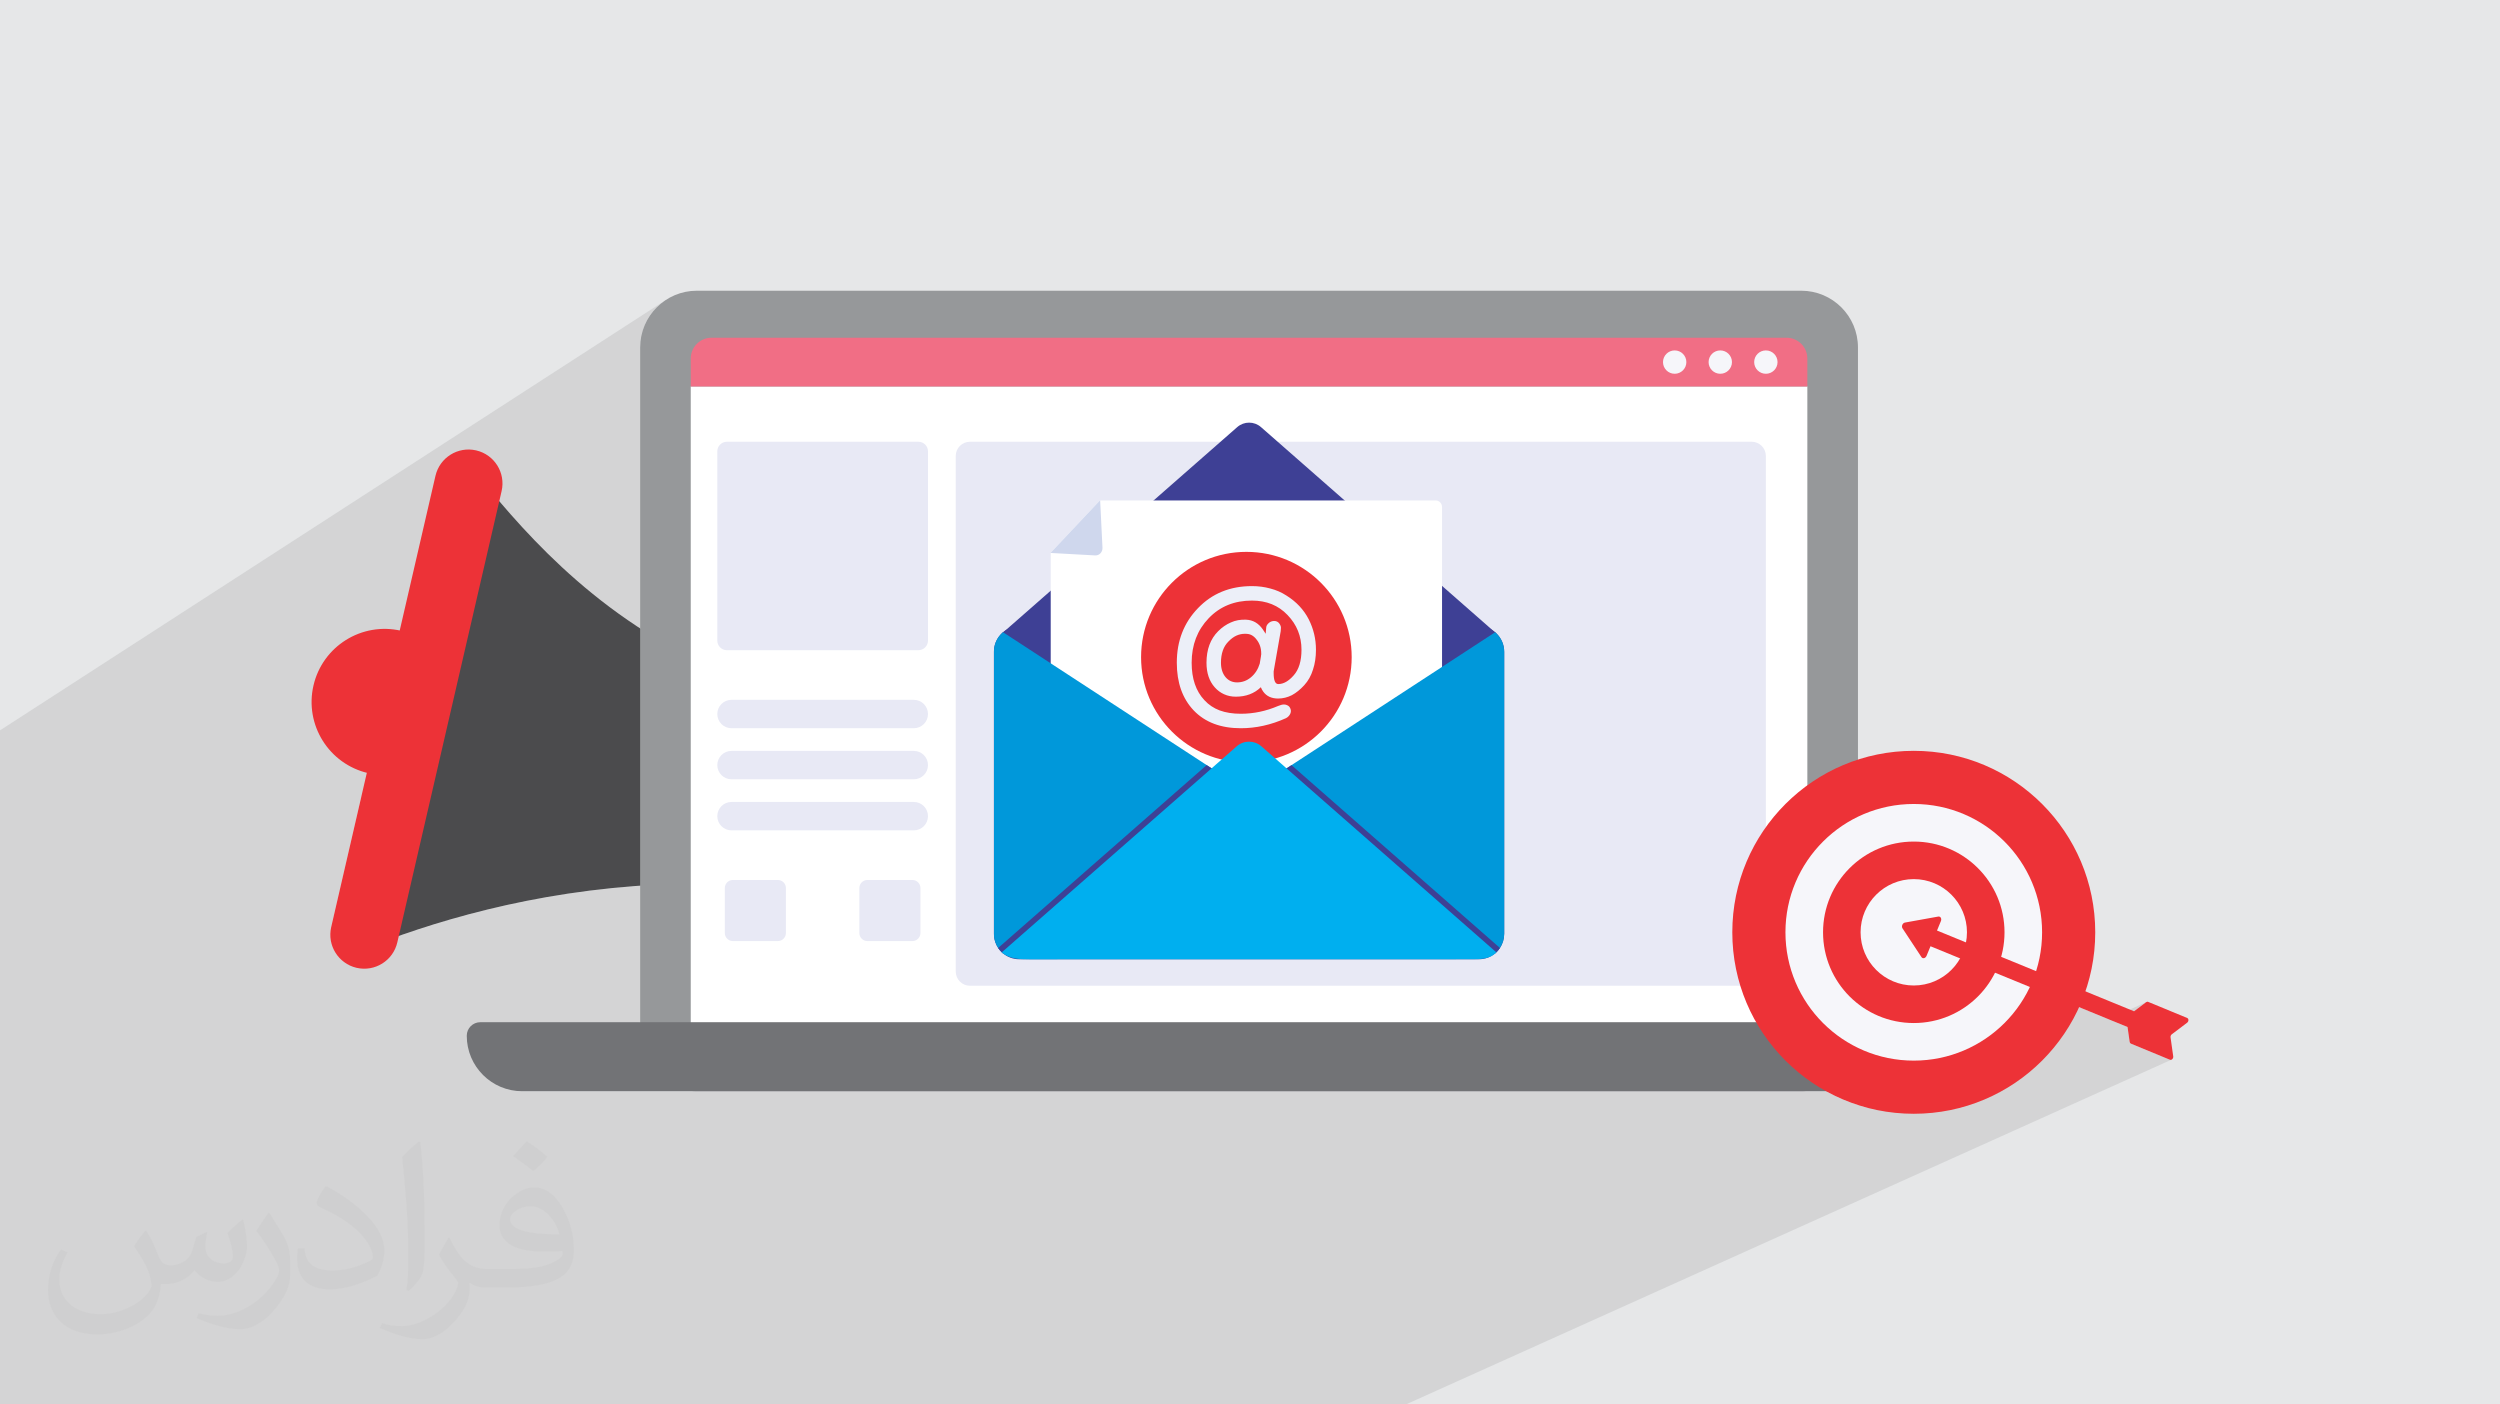
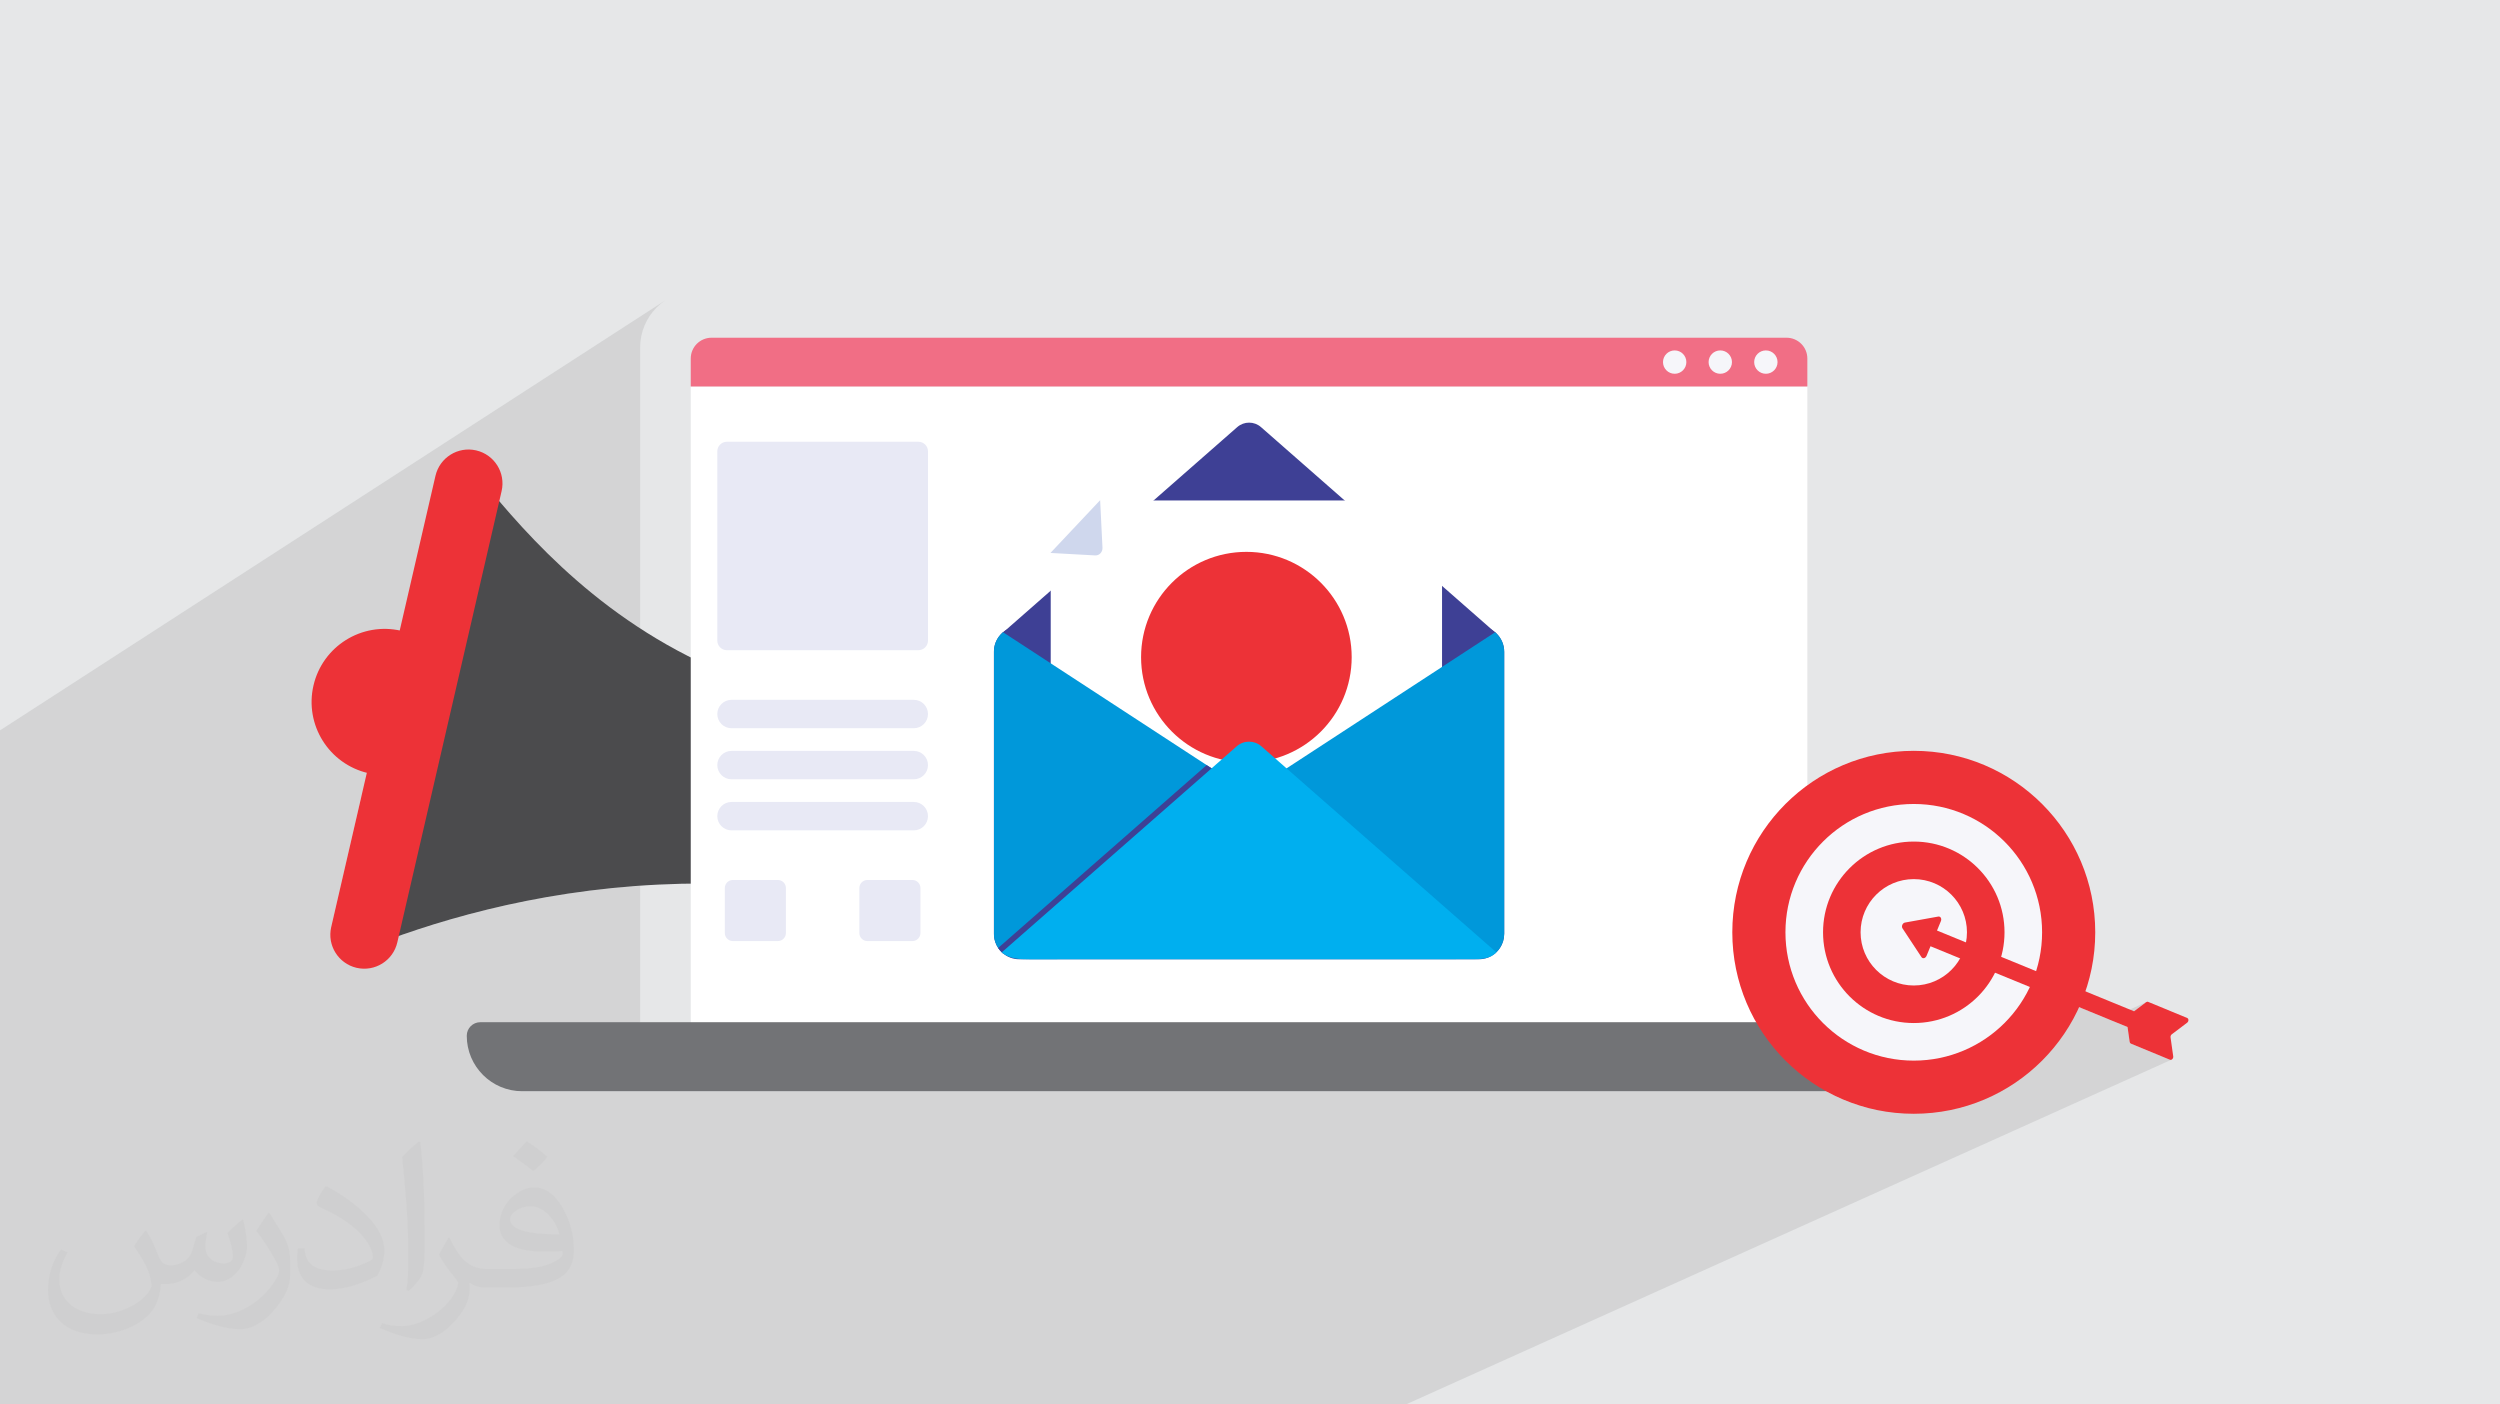
<svg xmlns="http://www.w3.org/2000/svg" xml:space="preserve" width="94.192mm" height="52.917mm" version="1.1" style="shape-rendering:geometricPrecision; text-rendering:geometricPrecision; image-rendering:optimizeQuality; fill-rule:evenodd; clip-rule:evenodd" viewBox="0 0 9419.16 5291.66">
  <defs>
    <style type="text/css">
   
    .fil0 {fill:#E6E7E8}
    .fil6 {fill:#96989A;fill-rule:nonzero}
    .fil10 {fill:#727376;fill-rule:nonzero}
    .fil5 {fill:#4B4B4D;fill-rule:nonzero}
    .fil3 {fill:#F16E85;fill-rule:nonzero}
    .fil4 {fill:#ED3237;fill-rule:nonzero}
    .fil8 {fill:#F6F6FA;fill-rule:nonzero}
    .fil12 {fill:#ECEFF8;fill-rule:nonzero}
    .fil9 {fill:#E8E9F5;fill-rule:nonzero}
    .fil13 {fill:#CFD7ED;fill-rule:nonzero}
    .fil15 {fill:#00AFEF;fill-rule:nonzero}
    .fil14 {fill:#0098DA;fill-rule:nonzero}
    .fil11 {fill:#3E4095;fill-rule:nonzero}
    .fil7 {fill:white;fill-rule:nonzero}
    .fil2 {fill:#373435;fill-opacity:0.031}
    .fil1 {fill:#373435;fill-opacity:0.102}
   
  </style>
  </defs>
  <g id="Layer_x0020_1">
    <polygon class="fil0" points="-0,0 9419.16,0 9419.16,5291.66 -0,5291.66 " />
    <polygon class="fil1" points="-0,2857.92 -0,2847.09 -0,2806.7 -0,2751.79 2506.07,1131.83 2489.61,1144.13 2474.43,1157.93 2460.64,1173.11 2448.33,1189.57 2437.63,1207.19 2428.63,1225.87 2421.44,1245.51 2416.17,1266 2412.93,1287.22 2411.83,1309.07 2411.83,2367.64 1361.28,3001.9 1247.77,3493.07 1245.47,3505.96 1244.5,3518.77 1244.81,3531.42 1246.35,3543.83 1249.08,3555.94 1252.95,3567.65 1257.9,3578.9 1263.9,3589.61 1270.89,3599.69 1278.82,3609.08 1287.65,3617.69 1297.33,3625.45 1307.81,3632.29 1314.3,3635.66 1502.58,3526.3 1524.77,3518.55 1547.39,3510.82 1570.44,3503.12 1593.92,3495.46 1617.83,3487.85 1642.15,3480.29 1666.9,3472.81 1692.06,3465.4 1717.63,3458.08 1743.61,3450.86 1769.99,3443.75 1796.78,3436.75 1823.96,3429.89 1851.54,3423.16 1879.51,3416.58 1907.87,3410.16 1936.62,3403.9 1965.74,3397.82 1995.25,3391.94 2025.13,3386.24 2055.38,3380.76 2086.01,3375.49 2117,3370.45 2148.35,3365.65 2180.06,3361.09 2212.13,3356.79 2244.55,3352.76 2277.32,3349.01 2310.44,3345.54 2343.89,3342.37 2377.69,3339.5 2411.83,3336.95 2411.83,3851.34 1942.06,4109.64 1946.26,4110.28 1967.63,4111.36 2625.57,4111.36 6786.4,4111.36 6880.16,4111.36 6889.38,4116.37 6898.69,4121.24 6908.08,4125.97 6917.55,4130.56 6927.11,4135 6936.74,4139.31 6946.45,4143.47 6956.23,4147.48 6966.09,4151.34 6976.03,4155.06 6986.03,4158.63 6996.11,4162.04 7006.26,4165.3 7016.47,4168.41 7020.41,4169.54 7833.47,3794.65 7944.75,3840.26 8087.53,3774.84 8086.56,3775.34 8085.61,3775.98 8040.37,3810.2 7960.56,3846.73 8015.89,3869.41 8023.86,3925.54 8024.07,3926.66 8024.4,3927.7 8024.84,3928.67 8025.39,3929.55 8026.02,3930.33 8026.74,3931 8027.54,3931.57 8028.41,3932.01 8175.56,3992.77 8177.95,3993.29 8180.32,3992.99 5296.48,5291.66 5291.69,5291.66 5035.11,5291.66 5018.02,5291.66 4954.22,5291.66 4898.92,5291.66 4816.55,5291.66 4803.91,5291.66 4777.33,5291.66 4776.81,5291.66 4586.77,5291.66 4341.48,5291.66 4255.16,5291.66 424.46,5291.66 -0,5291.66 -0,5192.09 -0,5177.45 -0,4889.43 -0,4861.74 -0,4708.13 -0,4463.1 -0,4425.42 -0,4399.04 -0,4226.39 -0,3823.75 -0,3750.15 -0,3319.5 -0,3315.15 -0,3229.06 " />
    <path class="fil2" d="M550.85 4636.82c17.98,27.25 29.64,53.44 41.02,82.55 8.46,16.94 12.95,48.16 52.65,48.16 11.63,0 28.32,-3.43 43.13,-11.63 16.66,-8.74 29.36,-21.97 35.99,-42.06l15.87 -53.44 38.63 -19.05 2.64 2.64c-5.28,20.12 -6.6,39.42 -6.6,54.51 0,44.7 38.63,61.65 69.32,61.65 17.98,0 34.14,-8.74 34.14,-25.15 0,-21.16 -8.99,-57.15 -20.65,-89.43 17.98,-17.98 35.99,-35.99 56.62,-50.55l3.17 1.6c8.99,38.1 14.02,75.67 14.02,100.81 0,24.61 -10.85,51.87 -19.84,69.6 -18.52,34.92 -51.33,62.71 -91.01,62.71 -30.15,0 -63.75,-15.09 -86.79,-43.13l-1.32 0c-21.69,27 -55.3,51.33 -109.02,51.33l-16.66 0c-2.64,35.46 -10.31,60.58 -21.97,83.08 -32,62.43 -127,106.63 -216.43,106.63 -124.36,0 -186.79,-71.7 -186.79,-167.21 0,-59 19.3,-113.77 48.95,-152.65l24.33 10.06c-18.52,35.46 -30.96,68.78 -30.96,101.6 0,89.43 72.77,132.03 156.64,132.03 77.8,0 174.09,-49.48 191.57,-106.88 -6.6,-62.71 -30.15,-92.07 -66.14,-149.22 10.85,-19.05 24.87,-38.1 42.34,-58.47l3.17 0 0 0 0 0 -0.02 -0.09zm1434.31 -336.55c26.19,16.41 51.87,35.71 76.99,57.94 -14.02,19.84 -31.5,37.85 -53.19,53.72 -25.15,-20.37 -50.27,-37.85 -75.95,-56.36 17.45,-19.58 34.67,-38.35 52.12,-55.3l0 0 0 0 0 0 0 0 0 0 0.03 0zm13.49 244.48c-42.34,0 -76.99,27.79 -76.99,48.41 0,44.2 84.66,57.94 186,57.4 -12.7,-51.87 -57.15,-105.84 -109.02,-105.84l0.01 0.03zm-95 236.55c55.04,0 103.2,-1.6 139.95,-10.85 41.02,-10.31 75.67,-30.96 75.67,-45.24 0,-3.71 0,-8.2 -1.32,-11.91 -23.01,2.11 -49.48,2.11 -72.49,2.11 -74.6,0 -131.75,-16.94 -154.25,-58.75 -5.56,-11.63 -9.52,-24.61 -9.52,-39.42 0,-40.49 17.45,-79.91 48.16,-107.16 25.65,-22.48 53.97,-36.5 82.8,-36.5 52.12,0 93.65,41.81 122.76,107.7 15.87,35.99 26.72,77.52 26.72,129.92 0,34.92 -9.52,64.29 -31.22,85.98 -40.49,39.17 -115.09,53.97 -229.39,53.97l-51.87 0 0 0 -13.49 0c-28.32,0 -48.69,-5.03 -64.82,-17.45l-2.64 0c0.79,6.6 1.32,12.95 1.32,19.05 0,25.65 -8.46,58.47 -25.65,84.66 -50.8,75.41 -105.84,108.2 -153.47,108.2 -48.16,0 -107.16,-18.52 -160.35,-42.6l9.52 -18.52c17.2,7.14 41.02,11.91 73.81,11.91 85.98,0 198.96,-82.55 212.98,-163.25 -3.17,-6.6 -8.99,-15.34 -17.2,-24.61 -25.15,-29.9 -41.02,-54.76 -55.83,-80.95 12.7,-25.15 24.33,-45.24 35.18,-63.5l4.5 -0.53c36.78,74.88 70.1,117.73 144.45,117.73l11.63 0 0 0 53.97 0 0 0 0 0 0 0 0 0 0 0 0.09 0.01zm-372.54 79.12c6.35,-34.39 6.88,-73.02 6.88,-109.02l0 -53.44c0,-99.75 -12.7,-244.73 -23.01,-339.19 17.98,-19.3 43.13,-42.06 62.97,-57.4l5.82 1.6c13.49,118.8 16.66,256.39 16.66,383.64 0,33.35 -1.32,65.89 -4.5,89.69 -1.85,30.15 -19.3,52.91 -56.62,87.83l-8.2 -3.71zm-383.38 -157.43c1.85,46.84 24.87,83.62 105.31,83.62 50.01,0 92.33,-12.95 139.17,-35.18 8.46,-3.71 12.95,-8.74 12.95,-12.95 0,-29.36 -22.48,-68.25 -60.32,-103.71 -36.78,-33.35 -85.47,-62.71 -130.96,-82.3 -15.62,-6.6 -20.65,-13.49 -20.65,-20.12 0,-13.49 17.98,-41.81 32.82,-62.18l5.03 -0.53c52.12,27.25 110.34,67.74 153.47,112.7 39.17,41.53 63.5,83.62 63.5,129.39 0,33.86 -10.31,65.61 -27,95.25 -57.15,28.83 -118.01,50.8 -178.33,50.8 -73.28,0 -123.29,-34.39 -123.29,-115.09 0,-8.74 0,-22.22 3.17,-39.7l25.15 0 0 0 0 0 0 0 0 0 0 0 -0.02 0zm-132.57 -133.1l45.52 73.56c16.66,27.25 32.28,56.9 32.28,103.71l0 59.79c0,48.41 -30.96,100.28 -80.95,151.61 -39.17,34.67 -73.81,49.48 -105.84,49.48 -47.62,0 -102.13,-14.81 -165.1,-41.81l7.14 -18.52c19.84,5.28 42.85,9.78 71.17,9.78 90.5,-0.53 183.08,-66.67 225.42,-147.37 5.03,-9.27 6.88,-17.98 6.88,-24.08 0,-9.27 -5.03,-19.58 -8.99,-28.83 -23.01,-43.38 -48.69,-83.08 -76.99,-119.86 14.81,-23.29 29.64,-45.77 45.77,-68l3.71 0.53 0 0 0 0 0 0 0 0 0 0 -0.02 0.01z" />
    <g id="_2566628079616">
      <path class="fil3" d="M2937.98 4068.96l0 0c61.39,14.19 122.65,-24.07 136.83,-85.48l150.75 -652.26 -222.31 -51.39 -150.74 652.28c-14.18,61.4 24.07,122.65 85.47,136.85z" />
      <path class="fil4" d="M1387.29 2912.92l56.83 13.14c148.12,34.23 295.95,-58.11 330.18,-206.22l0 0c34.23,-148.13 -58.1,-295.96 -206.22,-330.2l-56.84 -13.12c-148.12,-34.23 -295.95,58.09 -330.18,206.22l0 0c-34.23,148.12 58.1,295.94 206.23,330.18z" />
      <path class="fil5" d="M1778.06 1763.48l-419.98 1817.4c257.28,-103.68 644.09,-224.52 1122.82,-248.05 234.26,-11.51 446.48,2.44 631.17,28.21 102.7,14.3 196.9,32.29 281.62,51.57 103.77,23.59 213.12,-17.3 279.86,-106.37 43.63,-58.21 70.27,-127.77 74.08,-200.51 0.08,-1.62 0.16,-3.24 0.23,-4.85 5.4,-141.97 -89.51,-264.17 -222.15,-288.73 -85.59,-15.85 -174.48,-38.6 -271.57,-69.57 -162.4,-51.81 -347.69,-126.64 -578.64,-230.74 -458.39,-206.65 -732.49,-544.71 -897.44,-748.36z" />
      <path class="fil4" d="M1343.56 3646.46l0 0c-68.81,-15.91 -111.7,-84.57 -95.8,-153.38l392.94 -1700.32c15.9,-68.81 84.57,-111.71 153.38,-95.82l0 0.02c68.81,15.89 111.7,84.57 95.8,153.38l-392.93 1700.32c-15.9,68.81 -84.57,111.7 -153.39,95.8z" />
      <path class="fil3" d="M3112.07 3361.04c102.7,14.3 196.9,32.29 281.62,51.57 103.77,23.59 213.12,-17.3 279.86,-106.37 43.63,-58.21 70.27,-127.77 74.08,-200.51 0.08,-1.62 0.16,-3.24 0.23,-4.85 5.4,-141.97 -89.51,-264.17 -222.15,-288.73 -85.59,-15.85 -174.48,-38.6 -271.57,-69.57 11.86,135.43 0.05,361.32 -142.07,618.46z" />
-       <path class="fil6" d="M6786.4 4111.36l-4160.83 0c-118.04,0 -213.74,-95.7 -213.74,-213.76l0 -2588.53c0,-118.04 95.7,-213.75 213.74,-213.75l4160.83 0c118.08,0 213.77,95.71 213.77,213.75l0 2588.53c0,118.06 -95.69,213.76 -213.77,213.76z" />
      <path class="fil7" d="M6809.47 1456.11l0 2399.74c0,43.33 -35.14,78.43 -78.46,78.43l-4050.05 0c-43.32,0 -78.44,-35.1 -78.44,-78.43l0 -2399.74 4206.95 0z" />
      <path class="fil3" d="M6809.47 1350.82l0 105.29 -4206.95 0 0 -105.29c0,-43.33 35.12,-78.43 78.44,-78.43l4050.05 0c43.32,0 78.46,35.1 78.46,78.43z" />
      <path class="fil8" d="M6697.17 1364.25c0,24.28 -19.7,43.98 -44,43.98 -24.3,0 -44,-19.7 -44,-43.98 0,-24.31 19.7,-44 44,-44 24.3,0 44,19.69 44,44z" />
      <path class="fil8" d="M6525.44 1364.25c0,24.28 -19.7,43.98 -44,43.98 -24.3,0 -44,-19.7 -44,-43.98 0,-24.31 19.7,-44 44,-44 24.3,0 44,19.69 44,44z" />
      <path class="fil8" d="M6353.65 1364.25c0,24.28 -19.7,43.98 -44,43.98 -24.3,0 -44,-19.7 -44,-43.98 0,-24.31 19.7,-44 44,-44 24.3,0 44,19.69 44,44z" />
-       <path class="fil9" d="M6599.63 3713.97l-2945.15 0c-29.57,0 -53.55,-23.98 -53.55,-53.55l0 -1942.52c0,-29.57 23.98,-53.54 53.55,-53.54l2945.15 0c29.58,0 53.54,23.97 53.54,53.54l0 1942.52c0,29.57 -23.96,53.55 -53.54,53.55z" />
      <path class="fil9" d="M3460.2 2449.73l-721.47 0c-19.98,0 -36.18,-16.2 -36.18,-36.17l0 -713.03c0,-19.97 16.2,-36.17 36.18,-36.17l721.47 0c19.97,0 36.17,16.2 36.17,36.17l0 713.03c0,19.97 -16.2,36.17 -36.17,36.17z" />
      <path class="fil9" d="M3442.87 2743.7l-686.82 0c-29.54,0 -53.5,-23.95 -53.5,-53.5l0 0c0,-29.54 23.96,-53.5 53.5,-53.5l686.82 0c29.55,0 53.5,23.96 53.5,53.5l0 0c0,29.55 -23.95,53.5 -53.5,53.5z" />
      <path class="fil9" d="M3442.87 2936.1l-686.82 0c-29.54,0 -53.5,-23.96 -53.5,-53.49l0 0c0,-29.56 23.96,-53.5 53.5,-53.5l686.82 0c29.55,0 53.5,23.94 53.5,53.5l0 0c0,29.53 -23.95,53.49 -53.5,53.49z" />
      <path class="fil9" d="M3442.87 3128.51l-686.82 0c-29.54,0 -53.5,-23.96 -53.5,-53.5l0 0c0,-29.56 23.96,-53.51 53.5,-53.51l686.82 0c29.55,0 53.5,23.95 53.5,53.51l0 0c0,29.54 -23.95,53.5 -53.5,53.5z" />
      <path class="fil9" d="M2930.68 3545.66l-169.43 0c-16.78,0 -30.38,-13.61 -30.38,-30.37l0 -169.45c0,-16.78 13.6,-30.37 30.38,-30.37l169.43 0c16.78,0 30.39,13.59 30.39,30.37l0 169.45c0,16.76 -13.61,30.37 -30.39,30.37z" />
      <path class="fil9" d="M3437.58 3545.66l-169.46 0c-16.76,0 -30.36,-13.61 -30.36,-30.37l0 -169.45c0,-16.78 13.6,-30.37 30.36,-30.37l169.46 0c16.75,0 30.36,13.59 30.36,30.37l0 169.45c0,16.76 -13.61,30.37 -30.36,30.37z" />
      <path class="fil10" d="M7444.36 4111.36l-5476.73 0c-115.44,0 -209.03,-93.59 -209.03,-209.04l0 0c0,-28.15 22.83,-50.98 50.98,-50.98l5792.82 0c28.17,0 50.96,22.83 50.96,50.98l0 0c0,115.45 -93.55,209.04 -209,209.04z" />
      <path class="fil11" d="M5637.72 2386.9c-1.41,1.33 -2.85,2.62 -4.33,3.87 -16.54,13.93 -37.79,22.31 -61.01,22.31l-1732.33 0c-23.12,0 -44.31,-8.32 -60.79,-22.13 -1.55,-1.31 -3.07,-2.67 -4.53,-4.05l685.24 -601.01 105.16 -92.21 96.26 -84.44c25.72,-22.54 63.95,-22.54 89.65,0l96.46 84.6 104.96 92.05 685.26 601.01z" />
      <path class="fil11" d="M5667.34 2455.86l0 1062.23c0,19.79 -5.91,38.17 -16.07,53.45 -3.98,5.99 -8.61,11.49 -13.78,16.43 -1.4,1.34 -2.85,2.62 -4.33,3.87 -16.52,13.93 -37.8,22.31 -61.01,22.31l-1732.32 0c-23.11,0 -44.3,-8.31 -60.8,-22.13 -1.55,-1.3 -3.07,-2.67 -4.53,-4.05 -5.17,-4.94 -9.79,-10.44 -13.78,-16.43 -8.51,-12.8 -14.05,-27.79 -15.63,-43.97 -0.3,-3.11 -0.46,-6.27 -0.46,-9.48l0 -1062.23c0,-3.21 0.16,-6.38 0.46,-9.49 2.31,-23.73 13.16,-44.9 29.41,-60.38 1.46,-1.4 2.98,-2.75 4.53,-4.05 16.5,-13.83 37.69,-22.15 60.8,-22.15l1732.32 0c23.21,0 44.49,8.39 61.01,22.32 1.48,1.25 2.93,2.55 4.33,3.88 18.39,17.51 29.85,42.33 29.85,69.87z" />
      <path class="fil7" d="M3958.76 2082.23l0 1280.49c0,13.89 10.61,25.16 23.68,25.16l1427 0c13.07,0 23.69,-11.27 23.69,-25.16l0 -1452.04c0,-13.89 -10.62,-25.15 -23.69,-25.15l-1265.45 0 -185.23 196.7z" />
      <path class="fil4" d="M5092.69 2475.96c0,219.13 -177.63,396.76 -396.74,396.76 -219.13,0 -396.76,-177.63 -396.76,-396.76 0,-219.11 177.63,-396.74 396.76,-396.74 219.11,0 396.74,177.63 396.74,396.74z" />
-       <path class="fil12" d="M4600.17 2496.94c0,22.37 5.82,40.56 17.49,54.54 11.18,13.03 25.62,19.55 43.33,19.55 9.32,0 18.3,-1.51 26.91,-4.54 8.62,-3.03 16.89,-7.8 24.83,-14.32 15.84,-13.05 27.02,-30.3 33.54,-51.74l4.9 -29.36c0,-0.92 0,-1.63 0,-2.09 0,-0.46 0.23,-1.4 0.69,-2.8 0,-1.86 0,-3.26 0,-4.2 0,-10.24 -1.51,-19.79 -4.54,-28.65 -3.03,-8.86 -7.57,-17.01 -13.63,-24.47 -2.8,-3.72 -5.7,-6.86 -8.73,-9.43 -3.03,-2.57 -6.3,-4.78 -9.79,-6.65 -3.51,-1.85 -7.23,-3.14 -11.19,-3.84 -3.97,-0.71 -8.26,-1.06 -12.92,-1.06 -11.66,0 -22.61,2.34 -32.87,7 -10.24,4.66 -20.27,12.12 -30.05,22.36 -4.66,4.68 -8.74,9.8 -12.23,15.38 -3.51,5.6 -6.41,11.78 -8.75,18.54 -2.32,6.76 -4.06,13.85 -5.23,21.31 -1.19,7.46 -1.76,15.61 -1.76,24.47zm-166.37 0c0,-82.02 26.57,-150.53 79.69,-205.51 53.14,-55.46 120.94,-83.19 203.44,-83.19 24.22,0 47.29,3.03 69.19,9.07 21.89,5.6 42.16,14.46 60.82,26.58 18.63,11.66 34.95,24.93 48.92,39.85 13.98,14.92 25.64,31.45 34.96,49.63 18.18,35.87 27.27,74.09 27.27,114.63 0,27.5 -3.74,52.44 -11.18,74.81 -7,22.82 -17.97,42.4 -32.87,58.71 -14.92,16.32 -30.53,28.9 -46.83,37.74 -16.77,8.4 -34.03,12.59 -51.73,12.59 -24.7,0 -43.34,-8.62 -55.92,-25.86 -3.72,-5.12 -6.75,-10.72 -9.09,-16.77 -24.7,23.77 -56.15,35.64 -94.37,35.64 -15.84,0 -30.52,-3.03 -44.04,-9.09 -13.52,-6.06 -25.41,-14.9 -35.65,-26.55 -20.5,-23.3 -30.76,-54.06 -30.76,-92.28 0,-49.86 14.67,-89.48 44.05,-118.83 14.44,-14.46 30.27,-25.39 47.53,-32.86 17.24,-7.92 36.34,-11.42 57.32,-10.49 26.09,0.95 47.29,13.29 63.61,37.06 3.73,5.13 7.22,10.48 10.48,16.06l2.1 -24.44c0.46,-6.06 4.2,-11.9 11.19,-17.49 5.59,-4.19 11.87,-6.29 18.87,-6.29 7.93,0 14.21,3.03 18.88,9.08 5.11,7 7.22,13.29 6.29,18.88l-0.7 10.49 -25.16 143.3c-0.48,1.86 -0.94,4.66 -1.4,8.4 0,1.85 0,3.95 0,6.27 0,27.5 5.82,41.24 17.48,41.24 19.55,0 38.9,-10.94 58.02,-32.84 19.56,-21.9 29.36,-54.06 29.36,-96.48 0,-50.8 -17.49,-94.36 -52.43,-130.72 -34.5,-36.34 -79.23,-54.52 -134.21,-54.52 -66.2,0 -120.48,22.15 -162.88,66.41 -42.88,44.75 -64.32,100.67 -64.32,167.77 0,60.11 16.07,107.19 48.25,141.21 15.82,17.24 34.94,30.05 57.3,38.45 22.84,8.38 49.39,12.58 79.69,12.58 48,0 94.85,-9.78 140.51,-29.36 8.85,-3.74 16.31,-5.6 22.37,-5.6 4.66,0 9.08,1.17 13.29,3.49 4.64,2.34 7.9,5.83 9.78,10.49 0.46,0.48 0.69,0.94 0.69,1.4 0.47,0.48 0.7,0.94 0.7,1.4 2.33,6.99 1.64,13.75 -2.1,20.27 -3.72,6.52 -8.85,11.43 -15.38,14.67 -55.91,25.18 -112.54,37.76 -169.86,37.76 -75.5,0 -134.69,-22.36 -177.55,-67.1 -42.41,-44.75 -63.62,-104.62 -63.62,-179.66z" />
      <path class="fil13" d="M3957.73 2083.3l1.03 0.06 167.73 9.29c15.38,0.84 28.06,-12.63 27.27,-28.95l-8.74 -178.17 -0.05 -1.03 -0.98 1.03 -185.23 196.7 -1.03 1.07z" />
      <path class="fil14" d="M4706.23 2986.96l-141.33 92.23 -785.87 512.82c-1.55,-1.29 -3.07,-2.66 -4.53,-4.06 -5.17,-4.92 -9.79,-10.42 -13.78,-16.39 -8.51,-12.82 -14.05,-27.81 -15.63,-43.99l0 -1081.2c2.31,-23.71 13.16,-44.9 29.41,-60.38 1.46,-1.4 2.98,-2.75 4.53,-4.05l767.25 500.67 18.62 12.15 141.33 92.2z" />
      <path class="fil14" d="M5667.36 2455.86l0 1062.23c0,19.79 -5.93,38.17 -16.09,53.45 -3.98,5.99 -8.61,11.49 -13.78,16.41 -1.4,1.36 -2.85,2.64 -4.33,3.89l-785.87 -512.83 -141.06 -92.05 141.06 -92.04 18.62 -12.15 767.25 -500.66c1.48,1.25 2.93,2.55 4.33,3.88 18.39,17.52 29.87,42.33 29.87,69.87z" />
      <path class="fil11" d="M4564.9 2894.76l141.33 92.2 -141.33 92.23 -785.87 512.82c-1.55,-1.29 -3.07,-2.66 -4.53,-4.06 -5.17,-4.92 -9.79,-10.42 -13.78,-16.39l682.79 -598.84 102.77 -90.11 18.62 12.15z" />
-       <path class="fil11" d="M5651.27 3571.54c-3.98,5.99 -8.61,11.49 -13.78,16.41 -1.4,1.36 -2.85,2.64 -4.33,3.89l-785.87 -512.83 -141.06 -92.05 141.06 -92.04 18.62 -12.15 102.57 89.95 682.79 598.82z" />
      <path class="fil15" d="M5637.42 3587.9c-20.2,24.24 -55.85,26.16 -87.23,26.16 -557.41,0.09 -1114.8,0.19 -1672.19,0.28 -36.52,0.01 -76.76,-1.37 -103.66,-26.29 83.71,-73.4 167.42,-146.81 251.12,-220.23 83.71,-73.4 167.42,-146.81 251.14,-220.23 83.71,-73.41 167.4,-146.81 251.12,-220.22 43.89,-38.49 87.78,-76.99 131.66,-115.47 26.72,-23.45 66.49,-23.45 93.21,0l884.85 775.99 -0.02 0.01z" />
      <path class="fil4" d="M7894.17 3512.59c0,377.63 -306.08,683.75 -683.72,683.75 -377.58,0 -683.72,-306.12 -683.72,-683.75 0,-377.61 306.14,-683.73 683.72,-683.73 377.64,0 683.72,306.12 683.72,683.73z" />
      <path class="fil8" d="M7693.93 3512.59c0,267.01 -216.45,483.47 -483.48,483.47 -267.02,0 -483.48,-216.46 -483.48,-483.47 0,-267.01 216.46,-483.47 483.48,-483.47 267.03,0 483.48,216.46 483.48,483.47z" />
      <path class="fil4" d="M7552.34 3512.59c0,188.81 -153.04,341.87 -341.89,341.87 -188.79,0 -341.83,-153.06 -341.83,-341.87 0,-188.82 153.04,-341.86 341.83,-341.86 188.85,0 341.89,153.04 341.89,341.86z" />
      <path class="fil8" d="M7410.86 3512.59c0,110.69 -89.74,200.41 -200.41,200.41 -110.67,0 -200.41,-89.72 -200.41,-200.41 0,-110.68 89.74,-200.4 200.41,-200.4 110.67,0 200.41,89.72 200.41,200.4z" />
      <path class="fil4" d="M8085.6 3775.98l-45.23 34.21 -742.37 -304.23 14.7 -35.69c3.82,-9.27 -1.62,-18.51 -9.99,-16.99l-125.48 22.61c-8.98,1.63 -14.31,14.13 -9.26,21.78l71.44 108.35c4.77,7.26 15.32,4.62 19.19,-4.78l27.11 -65.55 -12.12 29.49 742.31 304.23 7.97 56.13c0.39,3.06 2.13,5.47 4.55,6.47l147.15 60.76c6.28,2.58 13.52,-4.77 12.45,-12.61l-10.15 -71.97c-0.62,-4.17 1.29,-8.72 4.66,-11.25l57.97 -43.84c6.28,-4.77 6.34,-15.13 0.05,-17.73l-147.15 -60.74c-2.41,-1.02 -5.33,-0.51 -7.8,1.35z" />
    </g>
  </g>
</svg>